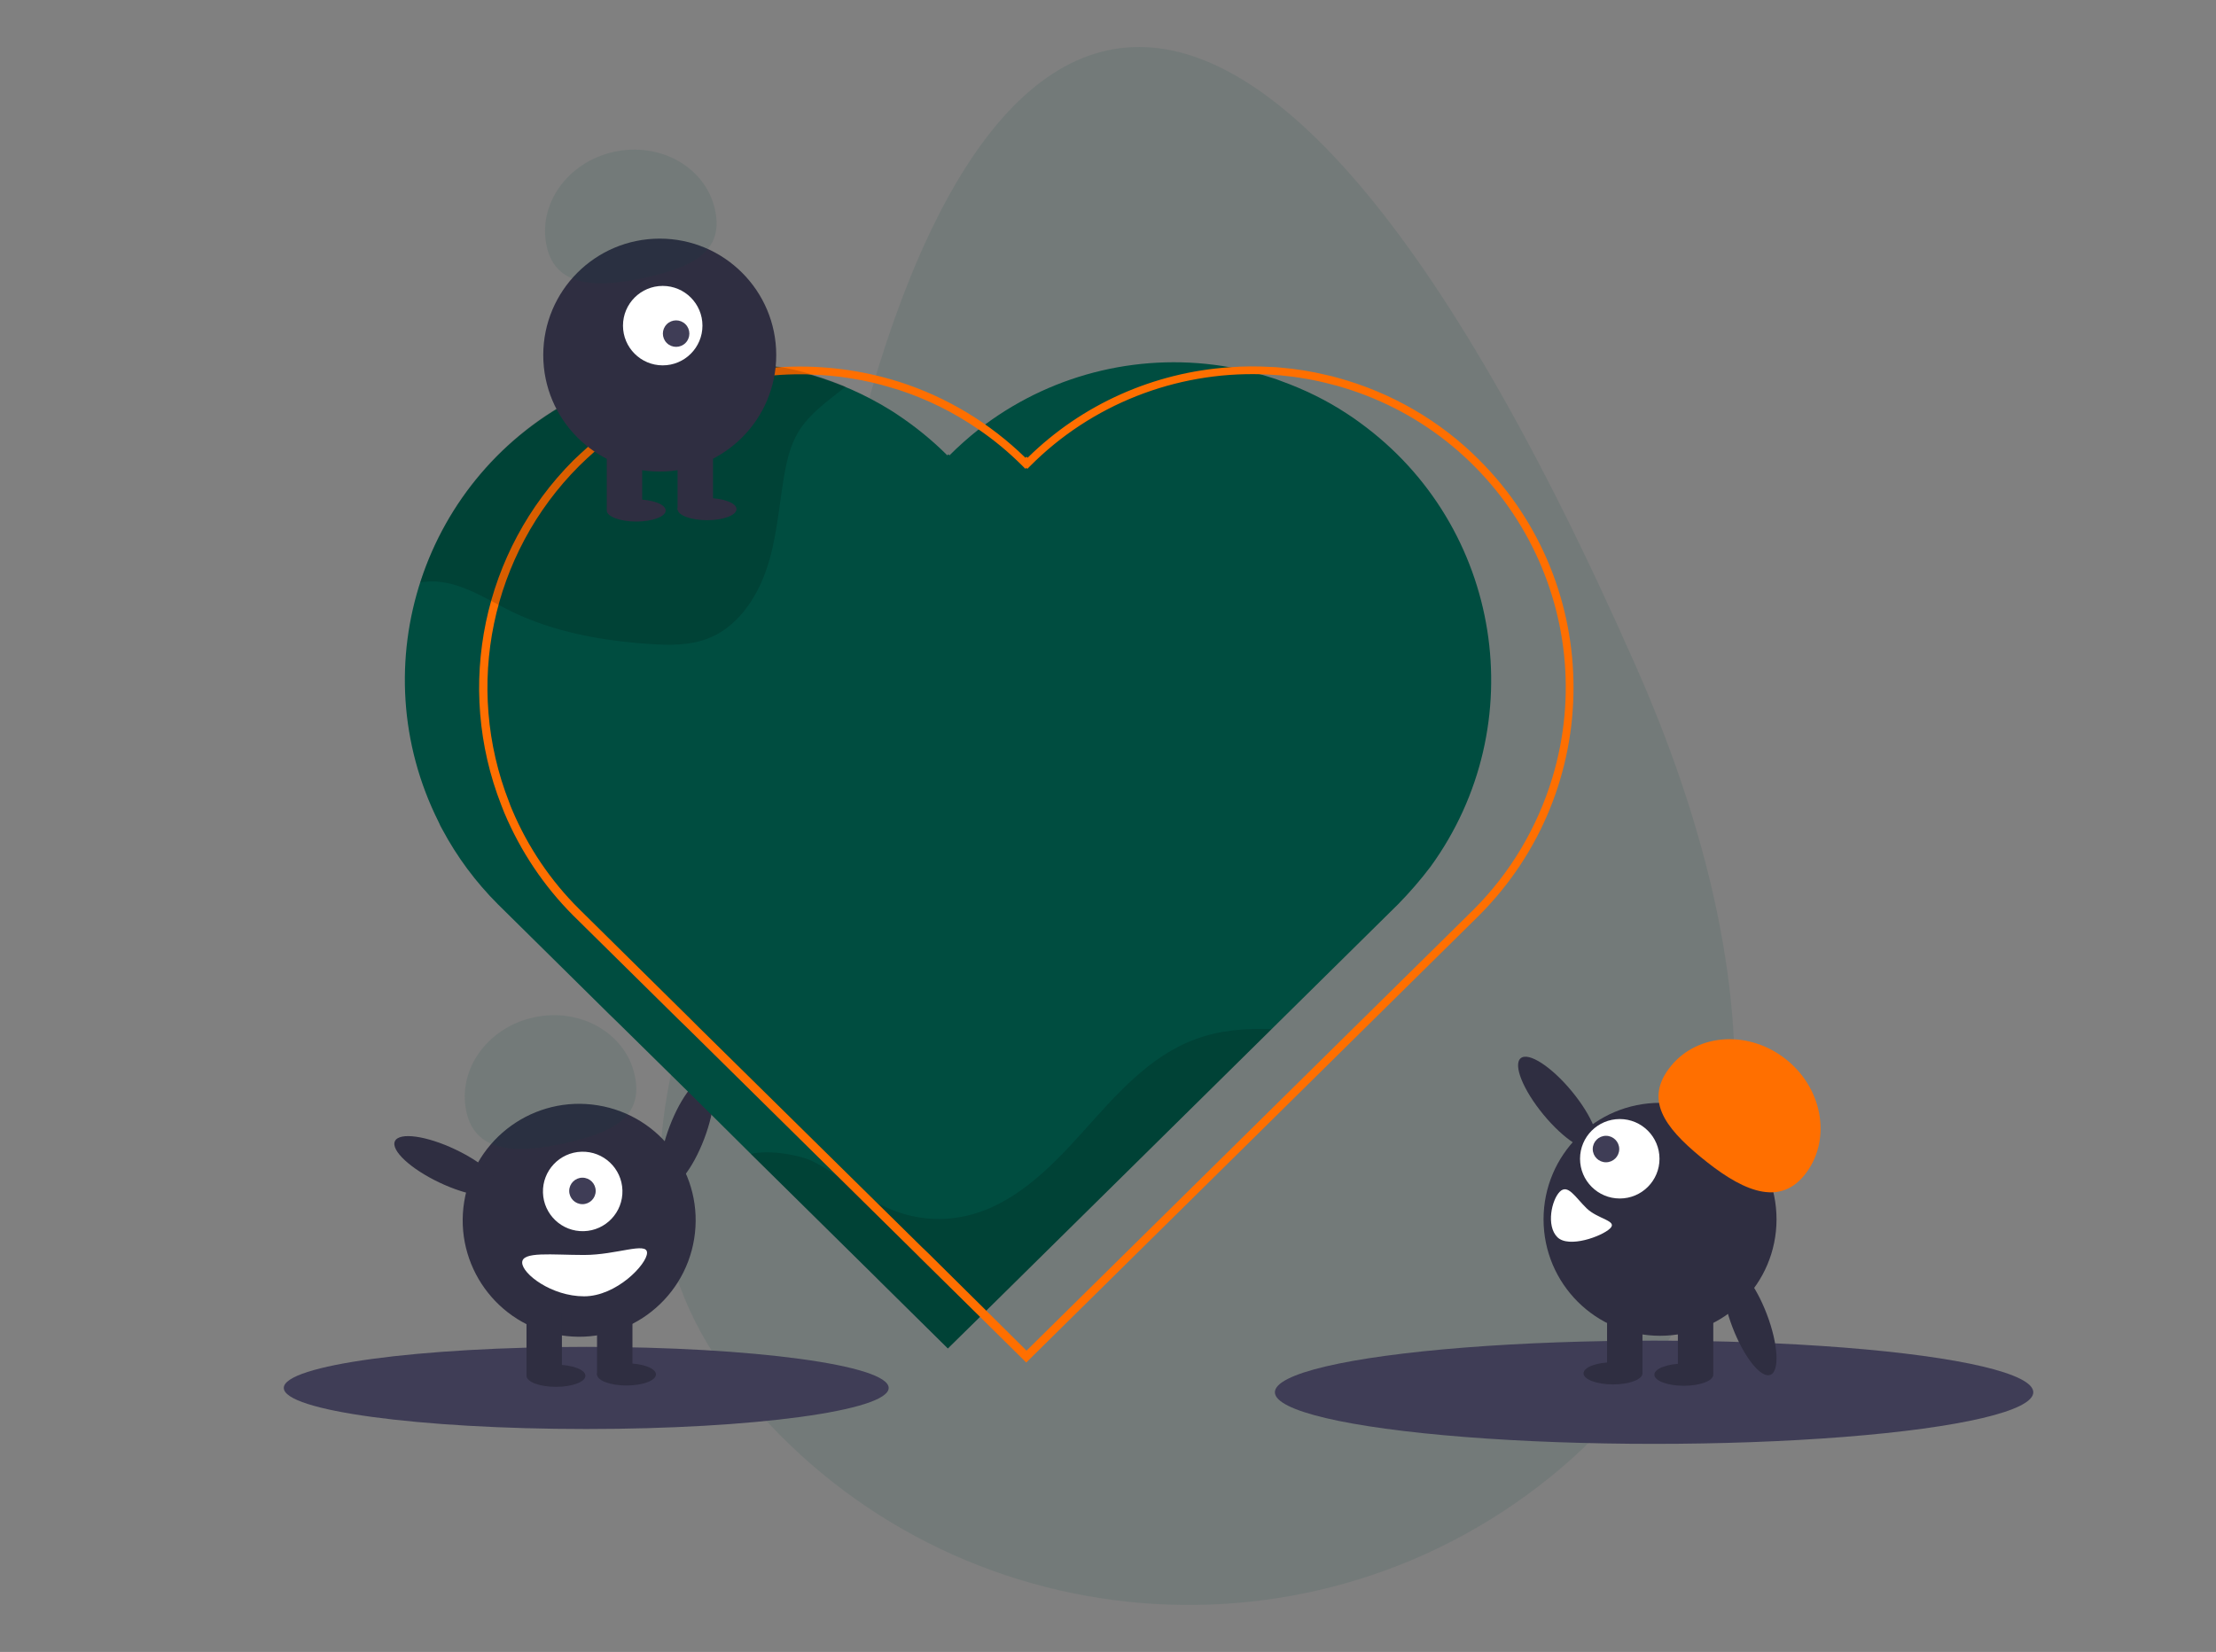
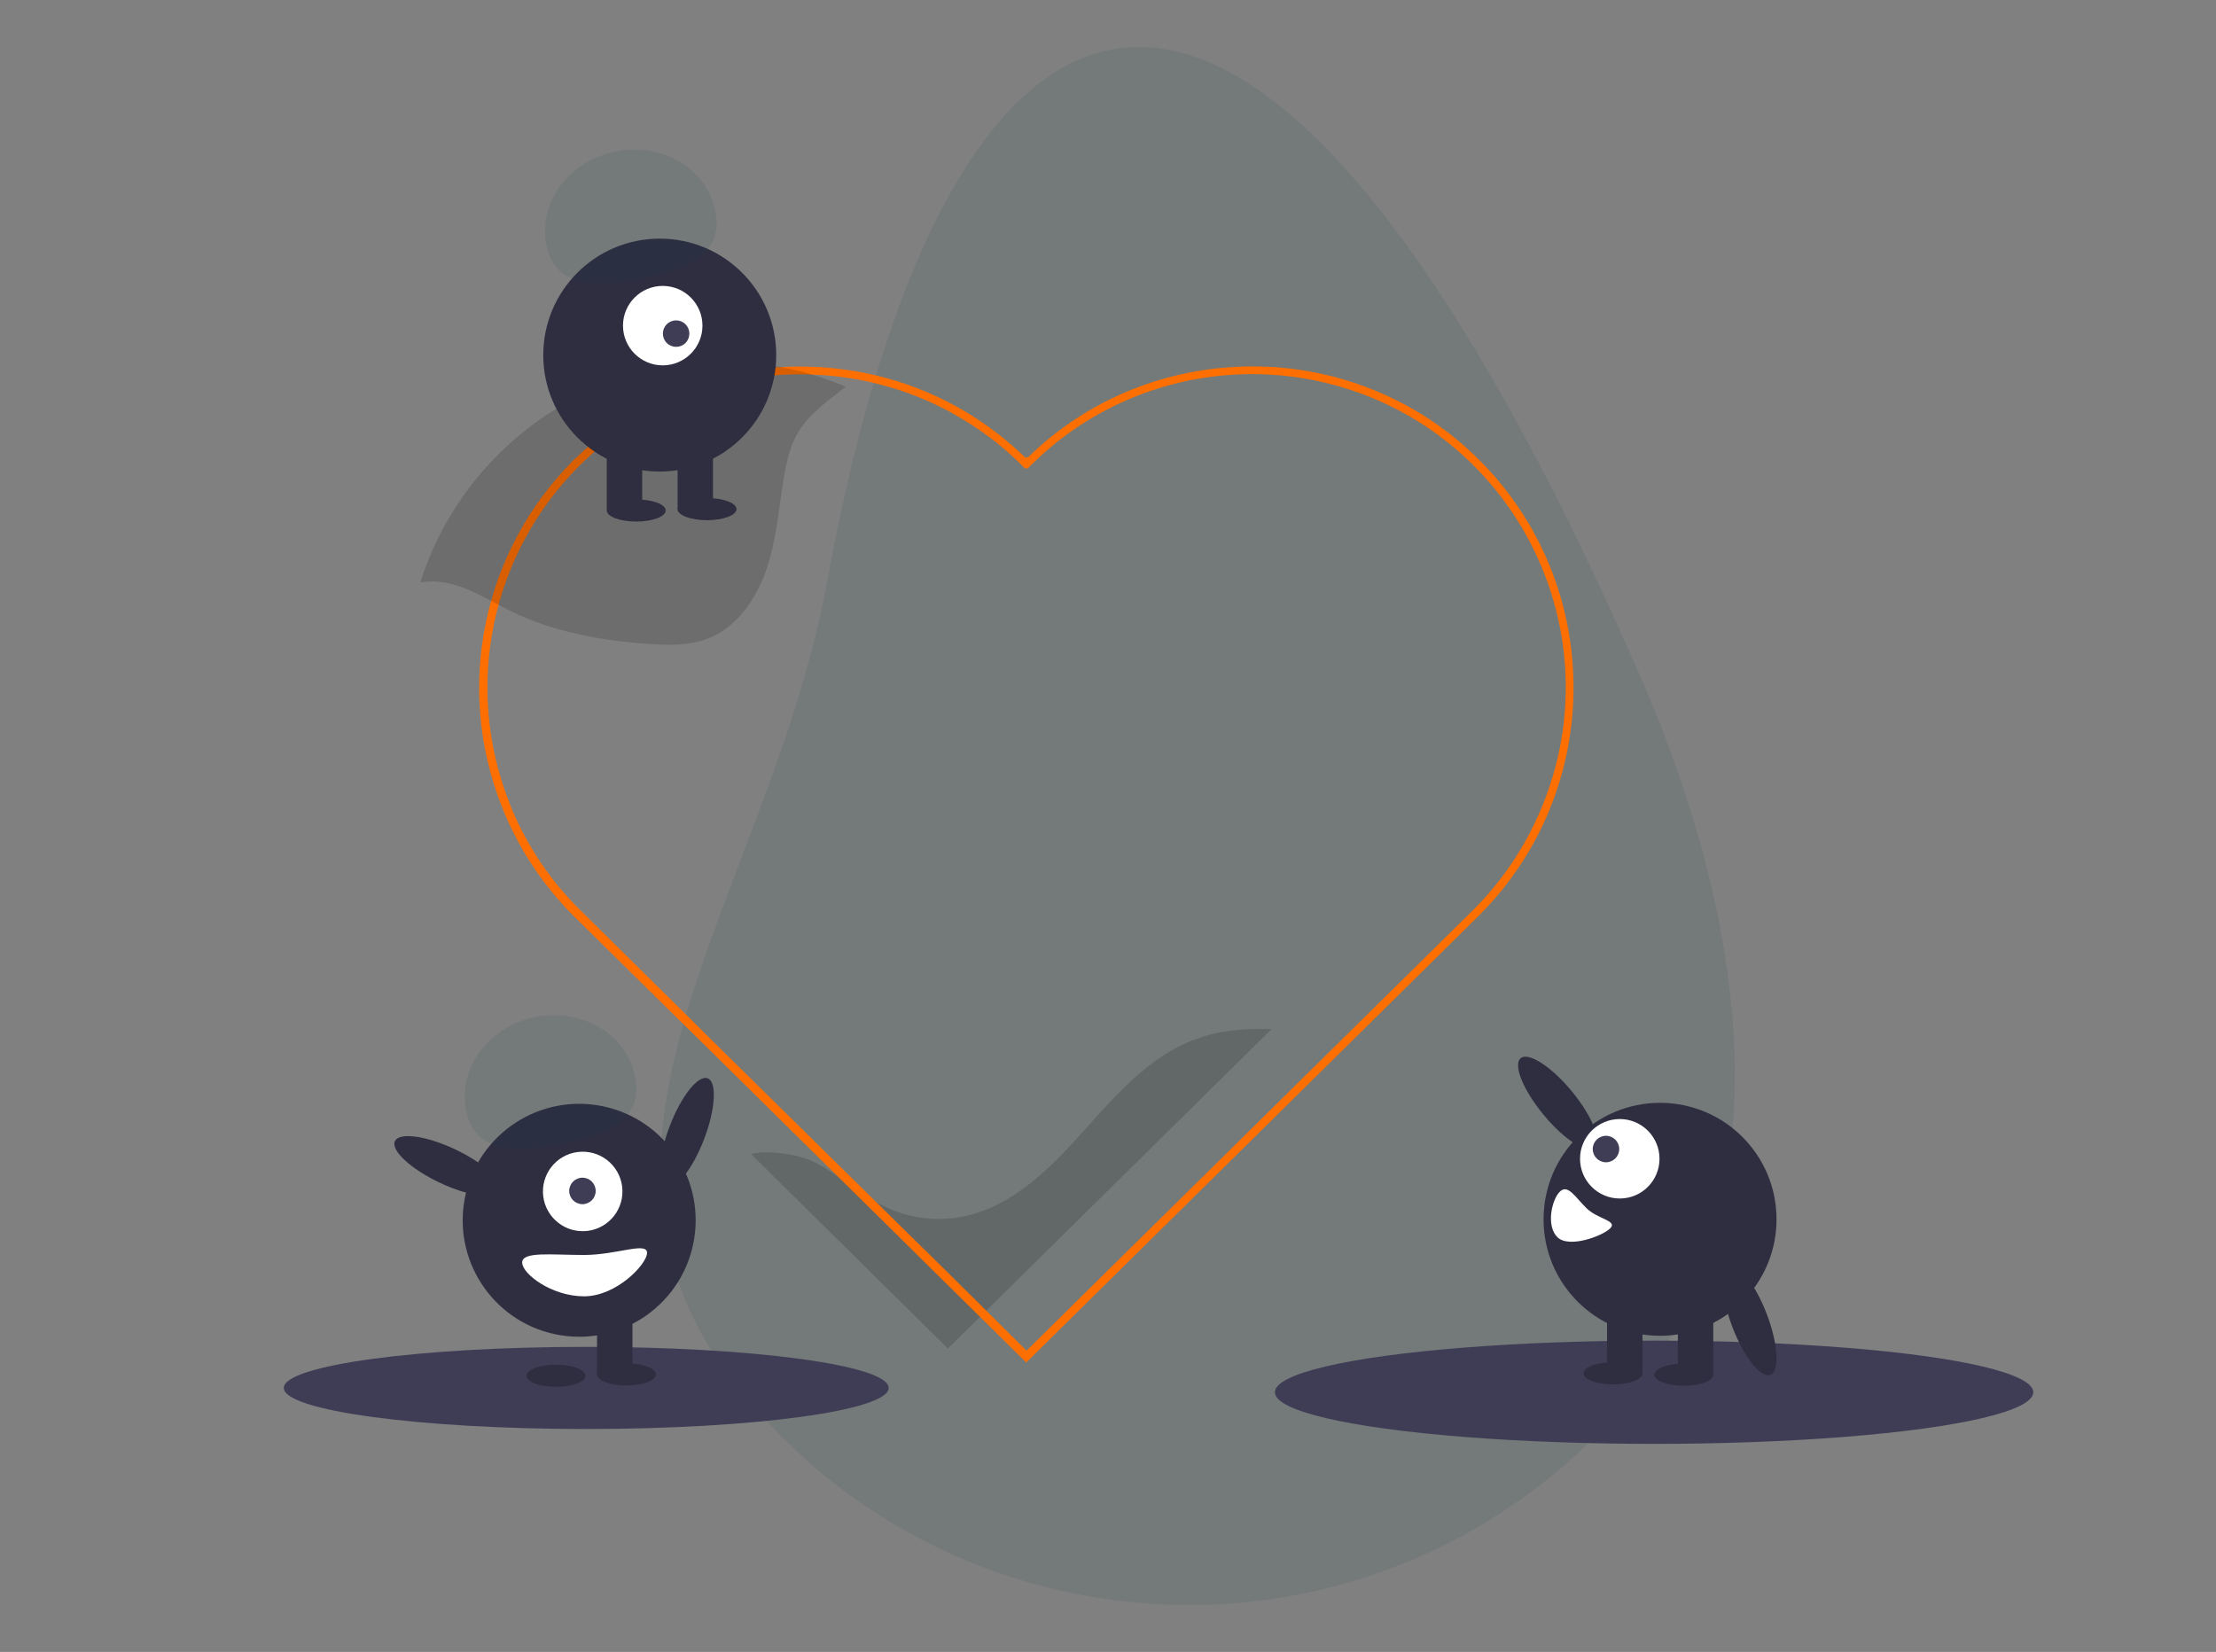
<svg xmlns="http://www.w3.org/2000/svg" version="1.1" id="b3c5850d-3d23-4aad-a12c-b5e8440d4fde" x="0px" y="0px" viewBox="0 0 819.9 611.3" style="enable-background:new 0 0 819.9 611.3;" xml:space="preserve">
  <rect x="0" y="0" width="819.9" height="611.3" fill="#808080" stroke="none" />
  <style type="text/css">
	.st0{opacity:0.1;fill:#004D40;}
	.st1{fill:#3F3D56;}
	.st2{fill:#2F2E41;}
	.st3{fill:#FFFFFF;}
	.st4{fill:#004D40;}
	.st5{opacity:0.15;enable-background:new    ;}
	.st6{fill:#FF6F00;}
</style>
  <path class="st0" d="M605.6,247.3C653,354.9,664.9,473,573.3,546.8s-225.7,59.3-299.5-32.3s11.2-183.8,32.3-299.5  C349-20.1,458.4-87.1,605.6,247.3z" />
  <ellipse class="st1" cx="216.9" cy="513.6" rx="111.9" ry="15.2" />
  <ellipse class="st1" cx="612" cy="515.2" rx="140.3" ry="19.1" />
  <ellipse transform="matrix(0.357 -0.934 0.934 0.357 -228.04 506.927)" class="st2" cx="254.2" cy="419.1" rx="21.5" ry="6.8" />
  <ellipse transform="matrix(0.16 -0.987 0.987 0.16 -265.743 590.918)" class="st2" cx="214.4" cy="451.6" rx="43.1" ry="43.1" />
-   <rect x="194.8" y="485.4" class="st2" width="13.1" height="23.4" />
  <rect x="220.9" y="485.4" class="st2" width="13.1" height="23.4" />
  <ellipse class="st2" cx="205.7" cy="509.1" rx="10.9" ry="4.1" />
  <ellipse class="st2" cx="231.8" cy="508.6" rx="10.9" ry="4.1" />
  <ellipse transform="matrix(1 -2.937368e-02 2.937368e-02 1 -12.853 6.52)" class="st3" cx="215.5" cy="440.7" rx="14.7" ry="14.7" />
  <circle class="st1" cx="215.5" cy="440.7" r="4.9" />
  <path class="st0" d="M172.6,411.6c-3.5-15.6,7.6-31.3,24.8-35.1s33.9,5.7,37.4,21.2s-7.9,21.3-25.1,25.2S176.1,427.2,172.6,411.6z" />
  <ellipse transform="matrix(0.428 -0.903 0.903 0.428 -295.204 396.561)" class="st2" cx="165.9" cy="431.6" rx="6.8" ry="21.5" />
  <path class="st3" d="M193.2,467.2c0,4.2,10.9,12.5,22.9,12.5s23.3-11.9,23.3-16.1s-11.3,0.8-23.3,0.8S193.2,463,193.2,467.2z" />
-   <path class="st4" d="M517.3,334.6l-46.8,46.2L364.8,485.1l-2.1,2.1L350.7,499l-25-24.7l-2.2-2.2L277.8,427h0l-14.6-14.5l-8.6-8.5  l-25.8-25.4l-3.5-3.4l-41.1-40.6c-8.2-8.2-15.1-17.5-20.5-27.6c-0.5-0.9-1-1.8-1.4-2.8c-29.1-58-5.7-128.6,52.4-157.7  c22.4-11.2,47.7-15,72.4-10.8h0c0.4,0.1,0.8,0.1,1.1,0.2c4,0.7,8,1.6,11.9,2.8c10.3,3,20,7.3,29.1,12.9c1,0.6,1.9,1.2,2.8,1.8  c6.6,4.4,12.8,9.4,18.5,15.1l0.4-0.4l0.4,0.4c3.4-3.4,7-6.6,10.8-9.6c0.8-0.6,1.7-1.3,2.5-1.9c26-19.2,58.7-26.8,90.5-21.1  c4,0.7,8,1.6,11.9,2.8c1.3,0.4,2.6,0.8,3.9,1.2c1,0.3,2.1,0.7,3.1,1.1c8.6,3.1,16.8,7.1,24.4,12.1c1.7,1.1,3.3,2.2,4.9,3.4  c52.5,38.2,64.1,111.7,26,164.2C525.6,325.6,521.6,330.2,517.3,334.6z" />
  <path class="st5" d="M470.5,380.8L364.8,485.1l-2.1,2.1L350.7,499l-25-24.7l-2.2-2.2L277.8,427c7.3-1.7,18.6,0.6,22.8,2.7  c9.8,4.8,17.8,12.8,27.8,17.3c8.9,4,18.8,5.1,28.3,3.1c17.8-3.7,31.6-17.5,43.8-31.1c12.2-13.6,24.6-28.1,41.7-34.4  C451.2,381.2,460.8,380.5,470.5,380.8z" />
  <path class="st6" d="M547.4,170.3c-14.5-14.6-32.7-25.1-52.5-30.5c-1.3-0.4-2.6-0.7-4-1c-5.7-1.4-11.5-2.3-17.4-2.8  c-1-0.1-2-0.2-3.1-0.2c-5.1-0.3-10.3-0.3-15.4,0.1c-28.1,1.9-54.7,13.7-74.8,33.5l-0.4-0.4l-0.4,0.4c-13.2-12.9-29.2-22.5-46.7-28.1  c-1-0.3-2-0.6-3-0.9c-13.5-3.9-27.6-5.4-41.6-4.5c-0.4,0-0.8,0-1.2,0.1c-25.7,2-50.1,12.3-69.4,29.4c-1.8,1.6-3.6,3.3-5.4,5  c-33.4,33.5-43.9,83.5-26.6,127.6c0.4,0.9,0.7,1.9,1.1,2.8c6,14.2,14.6,27.1,25.5,38l38.9,38.4l3.1,3l84.2,83.1l2.2,2.2l22.1,21.8  l17.1,16.9l167.6-165.5C593.8,292.1,593.8,216.8,547.4,170.3z M545.3,336.5L379.8,499.8l-14.9-14.8l-21.6-21.4l-2.2-2.1L258.4,380  l-3-3l-41.1-40.6c-10.6-10.5-19-23-24.8-36.7c-0.4-0.9-0.8-1.9-1.1-2.8c-16.9-43-6.7-91.9,25.9-124.5c1.9-1.9,3.8-3.6,5.7-5.3h0  c18.6-16.3,41.9-26.1,66.5-28.2c3.3-0.3,6.5-0.4,9.8-0.4c1.2,0,2.5,0,3.7,0.1c10,0.3,20,1.9,29.6,4.8c1,0.3,2,0.6,3,0.9  c10.4,3.4,20.3,8.3,29.3,14.5c5.9,4,11.4,8.6,16.4,13.6l1.1,1.1l0.3-0.4l0.4,0.4l1.1-1.1c22.6-22.7,53.7-34.9,85.7-33.9  c1.3,0,2.5,0.1,3.8,0.2c1,0.1,2,0.1,3.1,0.2c6.4,0.6,12.8,1.7,19.1,3.4c1.3,0.3,2.7,0.7,4,1.1c61.3,18.5,96,83.3,77.4,144.6  C568.7,306.3,558.8,323,545.3,336.5z" />
  <path class="st5" d="M312.9,143.1c-6.4,5.1-13.3,9.8-17.5,16.7c-3.1,5.1-4.4,11.1-5.4,17c-1.9,11.4-2.7,23.2-6.5,34.1  c-3.8,11-11.1,21.5-21.9,25.5c-6.7,2.5-14.1,2.4-21.3,1.9c-17.7-1.2-35.5-4.4-51.4-12.2c-8.9-4.4-17.5-10.2-27.4-10.9  c-2-0.1-4,0-6,0.3c17.8-55.7,73.9-89.8,131.6-80h0c0.4,0.1,0.8,0.1,1.1,0.2c4,0.7,8,1.6,11.9,2.8  C304.4,139.8,308.7,141.3,312.9,143.1z" />
  <circle class="st2" cx="244.1" cy="131.4" r="43.1" />
  <rect x="224.5" y="165.2" class="st2" width="13.1" height="23.4" />
  <rect x="250.7" y="165.2" class="st2" width="13.1" height="23.4" />
  <ellipse class="st2" cx="235.4" cy="188.9" rx="10.9" ry="4.1" />
  <ellipse class="st2" cx="261.6" cy="188.4" rx="10.9" ry="4.1" />
  <circle class="st3" cx="245.2" cy="120.5" r="14.7" />
  <ellipse transform="matrix(0.707 -0.707 0.707 0.707 -14.048 213.03)" class="st1" cx="250.2" cy="123.5" rx="4.9" ry="4.9" />
  <path class="st0" d="M202.3,91.3c-3.5-15.6,7.6-31.3,24.8-35.1s33.9,5.7,37.4,21.2s-7.9,21.3-25.1,25.2S205.8,106.9,202.3,91.3z" />
  <ellipse transform="matrix(0.771 -0.636 0.636 0.771 -127.929 460.224)" class="st2" cx="576.7" cy="408.2" rx="6.8" ry="21.5" />
  <circle class="st2" cx="614.2" cy="451.2" r="43.1" />
  <rect x="620.8" y="485" class="st2" width="13.1" height="23.4" />
  <rect x="594.6" y="485" class="st2" width="13.1" height="23.4" />
  <ellipse class="st2" cx="623" cy="508.7" rx="10.9" ry="4.1" />
  <ellipse class="st2" cx="596.8" cy="508.2" rx="10.9" ry="4.1" />
-   <path class="st6" d="M629.3,428.2c-13.6-11.2-21.1-21.5-11-33.8s29.4-13.2,43-2s16.3,30.3,6.2,42.6S642.9,439.4,629.3,428.2z" />
  <circle class="st3" cx="599.3" cy="428.8" r="14.7" />
  <circle class="st1" cx="594.2" cy="425.2" r="4.9" />
  <path class="st3" d="M577.1,441c-3,3-5.1,12.6-0.9,16.8s16.5-0.3,19.5-3.2s-4.5-3.4-8.7-7.5S580.1,438,577.1,441z" />
  <ellipse transform="matrix(0.934 -0.357 0.357 0.934 -131.8 263.354)" class="st2" cx="647.4" cy="488.7" rx="6.8" ry="21.5" />
</svg>